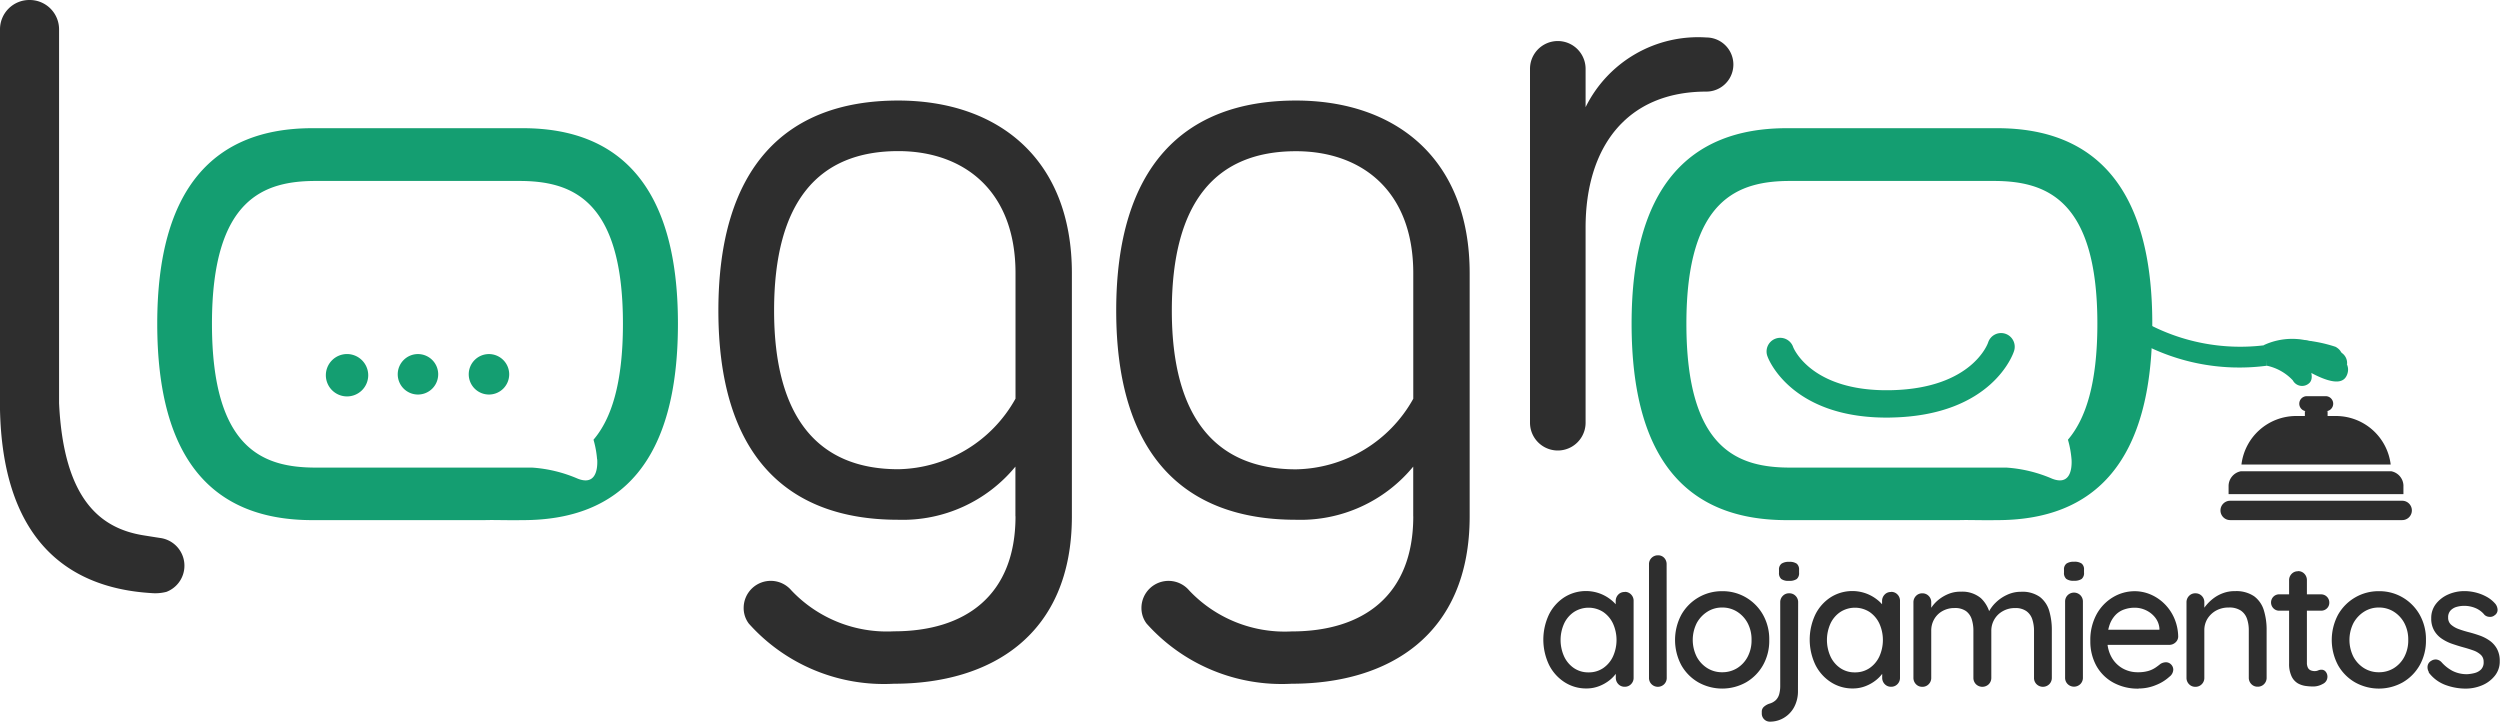
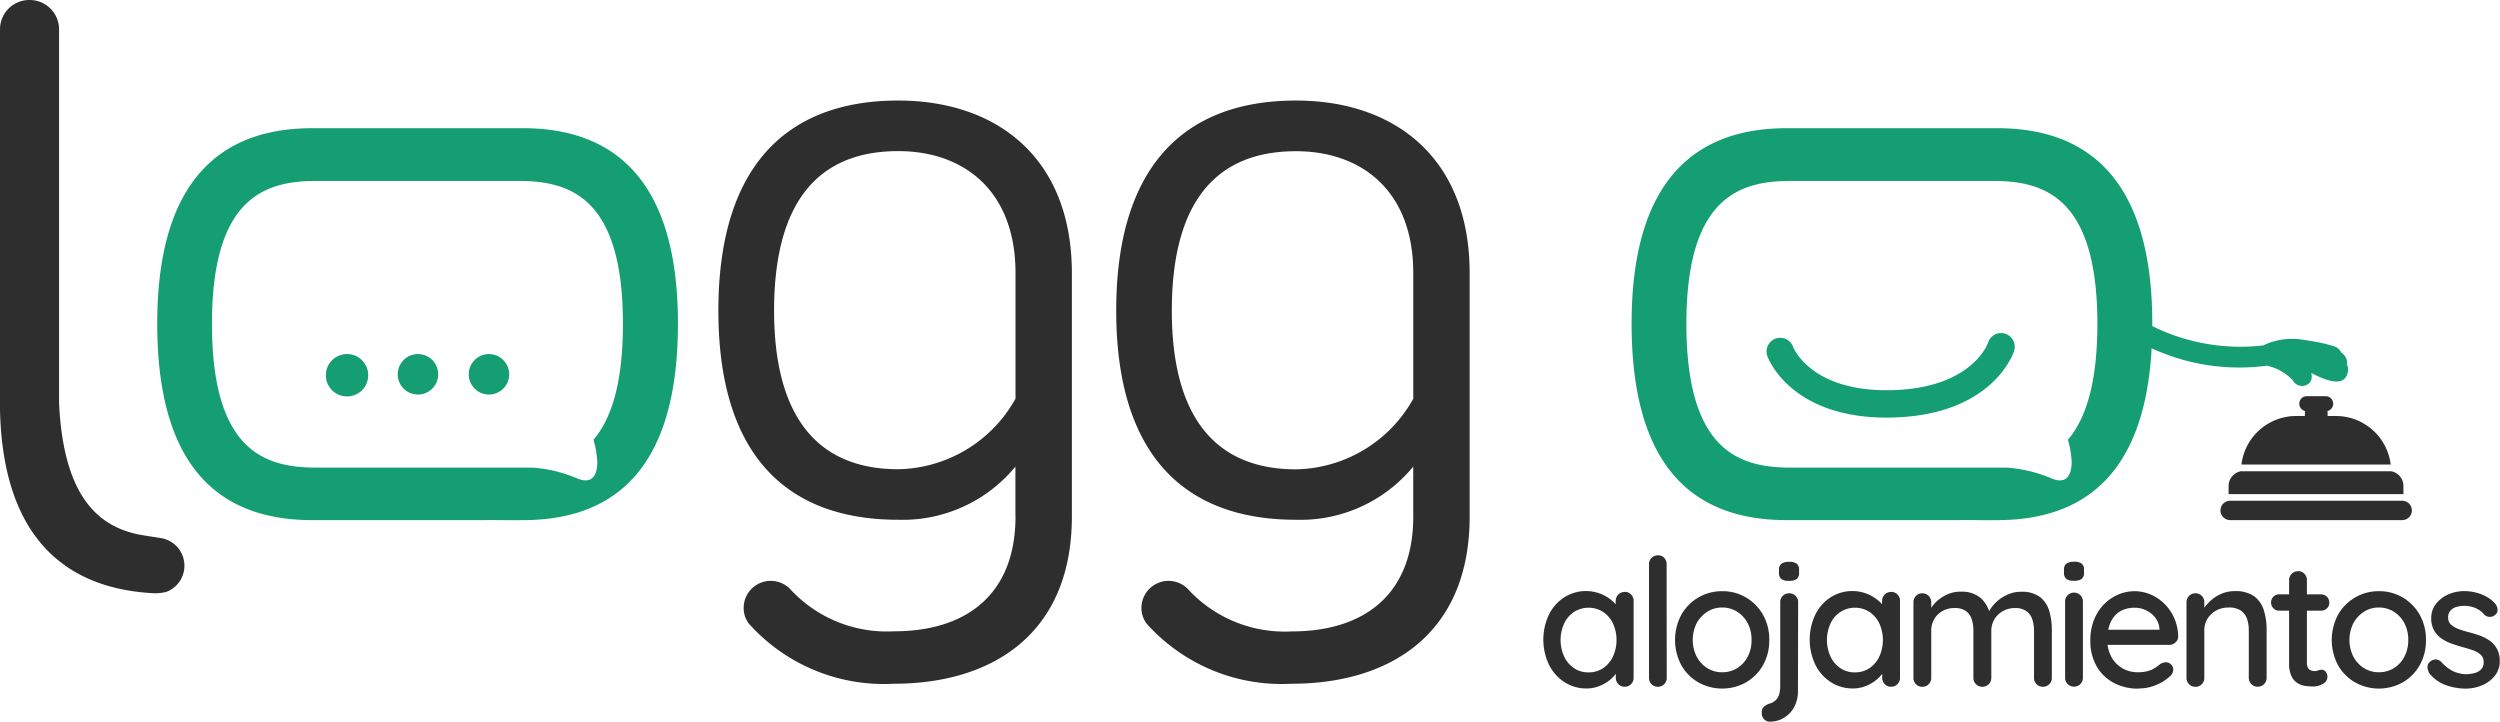
<svg xmlns="http://www.w3.org/2000/svg" width="97" height="28" viewBox="0 0 97 28">
  <defs>
    <clipPath id="clip-path">
      <rect id="Rectángulo_2325" data-name="Rectángulo 2325" width="97" height="28" fill="none" />
    </clipPath>
  </defs>
  <g id="Grupo_2224" data-name="Grupo 2224" transform="translate(0 0)">
    <g id="Grupo_2223" data-name="Grupo 2223" transform="translate(0 0)" clip-path="url(#clip-path)">
      <path id="Trazado_9197" data-name="Trazado 9197" d="M84.113,26.251V24.324a5.662,5.662,0,0,1-4.549,2.063c-4.381,0-6.976-2.569-6.976-8.116s2.6-8.15,6.976-8.15c3.841,0,6.74,2.232,6.74,6.7v9.434c0,4.6-3.135,6.494-6.908,6.494a7.028,7.028,0,0,1-5.627-2.334,1,1,0,0,1-.2-.609,1.051,1.051,0,0,1,1.854-.676A5.1,5.1,0,0,0,79.4,30.715c2.763,0,4.717-1.386,4.717-4.464m0-9.434c0-3.213-2.022-4.734-4.549-4.734-3.1,0-4.818,1.961-4.818,6.188,0,4.16,1.718,6.155,4.818,6.155a5.312,5.312,0,0,0,4.549-2.739Z" transform="translate(-44.715 -6.22)" fill="#2e2e2e" />
      <path id="Trazado_9198" data-name="Trazado 9198" d="M124.31,26.251V24.324a5.661,5.661,0,0,1-4.55,2.063c-4.38,0-6.974-2.569-6.974-8.116s2.594-8.15,6.974-8.15c3.842,0,6.74,2.232,6.74,6.7v9.434c0,4.6-3.135,6.494-6.908,6.494a7.028,7.028,0,0,1-5.627-2.334,1,1,0,0,1-.2-.609,1.051,1.051,0,0,1,1.853-.676,5.1,5.1,0,0,0,3.976,1.589c2.764,0,4.718-1.386,4.718-4.464m0-9.434c0-3.213-2.022-4.734-4.55-4.734-3.1,0-4.818,1.961-4.818,6.188,0,4.16,1.719,6.155,4.818,6.155a5.312,5.312,0,0,0,4.55-2.739Z" transform="translate(-69.477 -6.22)" fill="#2e2e2e" />
-       <path id="Trazado_9199" data-name="Trazado 9199" d="M156.753,6.478a4.865,4.865,0,0,1,4.684-2.705,1.048,1.048,0,0,1,0,2.1c-3.1,0-4.684,2.164-4.684,5.276V18.72a1.078,1.078,0,1,1-2.157,0V4.99a1.078,1.078,0,1,1,2.157,0Z" transform="translate(-95.232 -2.319)" fill="#2e2e2e" />
      <path id="Trazado_9200" data-name="Trazado 9200" d="M34.566,36.471a.822.822,0,1,1-.822-.825.824.824,0,0,1,.822.825" transform="translate(-20.279 -21.909)" fill="#149e71" />
      <path id="Trazado_9201" data-name="Trazado 9201" d="M41.76,36.435a.785.785,0,1,1-.784-.788.786.786,0,0,1,.784.788" transform="translate(-24.758 -21.909)" fill="#149e71" />
      <path id="Trazado_9202" data-name="Trazado 9202" d="M48.932,36.435a.785.785,0,1,1-.785-.788.787.787,0,0,1,.785.788" transform="translate(-29.175 -21.909)" fill="#149e71" />
      <path id="Trazado_9203" data-name="Trazado 9203" d="M6.46,22.963a1.086,1.086,0,0,0-.232-2.088c-.049-.006-.567-.089-.673-.106C3.913,20.5,2.469,19.4,2.292,15.644V1.15A1.139,1.139,0,0,0,1.146,0,1.138,1.138,0,0,0,0,1.15V15.872a.173.173,0,0,0,0,.021C.1,20.659,2.362,22.8,5.876,23.012a1.713,1.713,0,0,0,.584-.049" transform="translate(0 0)" fill="#2e2e2e" />
      <path id="Trazado_9204" data-name="Trazado 9204" d="M30.061,12.9H21.9c-3.82,0-6.019,2.333-6.019,7.583,0,5.331,2.2,7.624,6.019,7.624h6.68c.417-.012.786.01,1.485,0,3.818,0,6.019-2.293,6.019-7.624,0-5.25-2.2-7.583-6.019-7.583m2.887,12.847c.026.466-.1,1.009-.754.752a5.358,5.358,0,0,0-1.768-.43c-.033,0-1.877,0-1.973,0H22.042c-2,0-4.038-.662-4.038-5.582,0-4.881,2.042-5.54,4.038-5.54h7.87c2,0,4.038.659,4.038,5.54,0,2.319-.452,3.692-1.142,4.5a3.83,3.83,0,0,1,.139.759" transform="translate(-9.78 -7.926)" fill="#149e71" />
      <path id="Trazado_9205" data-name="Trazado 9205" d="M183.393,36.809c-3.872.093-4.8-2.25-4.836-2.353a.53.53,0,1,1,.989-.379c.032.082.747,1.745,3.822,1.671,3.134-.075,3.737-1.828,3.742-1.848a.527.527,0,0,1,.664-.343.532.532,0,0,1,.343.669c-.03.105-.845,2.49-4.722,2.582" transform="translate(-109.971 -20.609)" fill="#149e71" />
      <path id="Trazado_9206" data-name="Trazado 9206" d="M179.047,12.9h-8.166c-3.82,0-6.019,2.333-6.019,7.583,0,5.331,2.2,7.624,6.019,7.624h6.68c.417-.012.786.01,1.485,0,3.818,0,6.019-2.293,6.019-7.624,0-5.25-2.2-7.583-6.019-7.583m2.886,12.847c.026.466-.1,1.009-.754.752a5.358,5.358,0,0,0-1.768-.43c-.033,0-1.877,0-1.973,0h-6.411c-2,0-4.038-.662-4.038-5.582,0-4.881,2.042-5.54,4.038-5.54h7.87c2,0,4.038.659,4.038,5.54,0,2.319-.452,3.692-1.142,4.5a3.829,3.829,0,0,1,.139.759" transform="translate(-101.556 -7.926)" fill="#149e71" />
      <path id="Trazado_9207" data-name="Trazado 9207" d="M220.541,34.174a8.121,8.121,0,0,1-5.3-1.121l.622-.538a7.682,7.682,0,0,0,4.57.867,2.486,2.486,0,0,1,.109.792" transform="translate(-132.589 -19.984)" fill="#149e71" />
      <path id="Trazado_9208" data-name="Trazado 9208" d="M232.219,34.216a5.462,5.462,0,0,1,1.45.271c.294.169.234.361.234.361a3.459,3.459,0,0,1-1.683-.632" transform="translate(-143.048 -21.03)" fill="#149e71" />
      <path id="Trazado_9209" data-name="Trazado 9209" d="M232.287,34.411a6.153,6.153,0,0,1,1.612.4.476.476,0,0,1,.255.482,4.372,4.372,0,0,1-1.867-.882" transform="translate(-143.09 -21.149)" fill="#149e71" />
      <path id="Trazado_9210" data-name="Trazado 9210" d="M228.74,34.374a2.608,2.608,0,0,1,2.2,0c1.132.461,1.126.9,1.033,1.143s-.359.484-1.387-.062a1.791,1.791,0,0,0-.225-.517s.4.607.166.886a.407.407,0,0,1-.661-.084,1.93,1.93,0,0,0-1.009-.568Z" transform="translate(-140.905 -20.983)" fill="#149e71" />
      <path id="Trazado_9211" data-name="Trazado 9211" d="M231.415,50.415H224.74a.375.375,0,0,0,0,.751h6.675a.375.375,0,0,0,0-.751" transform="translate(-138.21 -30.986)" fill="#2e2e2e" />
      <path id="Trazado_9212" data-name="Trazado 9212" d="M232.27,42.539h-5.789a2.138,2.138,0,0,1,2.117-1.884h.344v-.186H229a.292.292,0,0,1,0-.583h.766a.292.292,0,0,1,0,.583h.058v.186h.328a2.141,2.141,0,0,1,2.12,1.884" transform="translate(-139.513 -24.514)" fill="#2e2e2e" />
      <path id="Trazado_9213" data-name="Trazado 9213" d="M231.966,48.017v.314h-6.784v-.314a.585.585,0,0,1,.481-.574h5.826a.583.583,0,0,1,.478.574" transform="translate(-138.713 -29.159)" fill="#2e2e2e" />
      <path id="Trazado_9214" data-name="Trazado 9214" d="M159.109,59.545a.33.33,0,0,1,.244.1.343.343,0,0,1,.1.252v2.979a.341.341,0,0,1-.1.251.33.33,0,0,1-.244.1.327.327,0,0,1-.247-.1.349.349,0,0,1-.1-.251v-.5l.138.021a.518.518,0,0,1-.1.276,1.347,1.347,0,0,1-.271.293,1.526,1.526,0,0,1-.406.234,1.339,1.339,0,0,1-.5.093,1.534,1.534,0,0,1-.852-.245,1.7,1.7,0,0,1-.6-.672,2.277,2.277,0,0,1,0-1.955,1.693,1.693,0,0,1,.594-.666,1.572,1.572,0,0,1,1.38-.145,1.566,1.566,0,0,1,.437.249,1.264,1.264,0,0,1,.288.32.618.618,0,0,1,.1.32l-.212.022V59.9a.355.355,0,0,1,.1-.249.322.322,0,0,1,.247-.1m-1.4,3.118a.987.987,0,0,0,.567-.165,1.115,1.115,0,0,0,.381-.452,1.554,1.554,0,0,0,0-1.278,1.114,1.114,0,0,0-.381-.449,1.05,1.05,0,0,0-1.131,0,1.1,1.1,0,0,0-.384.449,1.555,1.555,0,0,0,0,1.278,1.108,1.108,0,0,0,.382.452.981.981,0,0,0,.567.165" transform="translate(-96.069 -36.581)" fill="#2e2e2e" />
      <path id="Trazado_9215" data-name="Trazado 9215" d="M167.308,60.656a.34.34,0,0,1-.1.251.348.348,0,0,1-.488,0,.34.34,0,0,1-.1-.251v-4.4a.335.335,0,0,1,.1-.251.342.342,0,0,1,.247-.1.318.318,0,0,1,.244.1.354.354,0,0,1,.093.251Z" transform="translate(-102.639 -34.359)" fill="#2e2e2e" />
      <path id="Trazado_9216" data-name="Trazado 9216" d="M172.907,61.415a1.923,1.923,0,0,1-.243.976,1.781,1.781,0,0,1-.657.665,1.895,1.895,0,0,1-1.852,0,1.774,1.774,0,0,1-.659-.665,2.085,2.085,0,0,1,0-1.958,1.8,1.8,0,0,1,1.584-.914,1.78,1.78,0,0,1,.927.245,1.809,1.809,0,0,1,.657.669,1.932,1.932,0,0,1,.243.982m-.687,0a1.364,1.364,0,0,0-.151-.658,1.173,1.173,0,0,0-.409-.442,1.066,1.066,0,0,0-.581-.162,1.049,1.049,0,0,0-.573.162,1.2,1.2,0,0,0-.413.442,1.46,1.46,0,0,0,0,1.307,1.166,1.166,0,0,0,.413.442,1.066,1.066,0,0,0,.573.158,1.084,1.084,0,0,0,.581-.158,1.14,1.14,0,0,0,.409-.442,1.355,1.355,0,0,0,.151-.649" transform="translate(-104.26 -36.581)" fill="#2e2e2e" />
      <path id="Trazado_9217" data-name="Trazado 9217" d="M179.423,61.565a1.3,1.3,0,0,1-.151.642,1.081,1.081,0,0,1-.4.414,1.039,1.039,0,0,1-.53.145.308.308,0,0,1-.234-.094.312.312,0,0,1-.089-.224v-.062a.251.251,0,0,1,.086-.2.613.613,0,0,1,.209-.118.586.586,0,0,0,.252-.14.52.52,0,0,0,.131-.234,1.222,1.222,0,0,0,.038-.307V58.13a.338.338,0,0,1,.1-.244.326.326,0,0,1,.247-.1.33.33,0,0,1,.248.1.339.339,0,0,1,.1.244Zm-.357-4.262a.462.462,0,0,1-.29-.072.3.3,0,0,1-.089-.245v-.109a.278.278,0,0,1,.1-.242.494.494,0,0,1,.29-.069.475.475,0,0,1,.3.072.29.29,0,0,1,.089.238v.109a.292.292,0,0,1-.093.249.5.5,0,0,1-.3.069" transform="translate(-109.662 -34.766)" fill="#2e2e2e" />
      <path id="Trazado_9218" data-name="Trazado 9218" d="M186.025,59.545a.331.331,0,0,1,.244.1.343.343,0,0,1,.1.252v2.979a.341.341,0,0,1-.1.251.33.33,0,0,1-.244.1.327.327,0,0,1-.247-.1.349.349,0,0,1-.1-.251v-.5l.138.021a.518.518,0,0,1-.1.276,1.347,1.347,0,0,1-.272.293,1.526,1.526,0,0,1-.406.234,1.339,1.339,0,0,1-.5.093,1.534,1.534,0,0,1-.852-.245,1.7,1.7,0,0,1-.6-.672,2.277,2.277,0,0,1,0-1.955,1.693,1.693,0,0,1,.594-.666,1.572,1.572,0,0,1,1.38-.145,1.567,1.567,0,0,1,.437.249,1.265,1.265,0,0,1,.288.32.619.619,0,0,1,.1.32l-.212.022V59.9a.355.355,0,0,1,.1-.249.322.322,0,0,1,.247-.1m-1.4,3.118a.987.987,0,0,0,.567-.165,1.115,1.115,0,0,0,.381-.452,1.555,1.555,0,0,0,0-1.278,1.114,1.114,0,0,0-.381-.449,1.05,1.05,0,0,0-1.131,0,1.1,1.1,0,0,0-.384.449,1.554,1.554,0,0,0,0,1.278,1.108,1.108,0,0,0,.382.452.982.982,0,0,0,.567.165" transform="translate(-112.649 -36.581)" fill="#2e2e2e" />
      <path id="Trazado_9219" data-name="Trazado 9219" d="M195.208,59.571a1.121,1.121,0,0,1,.784.252,1.243,1.243,0,0,1,.364.68l-.11-.035.048-.111a1.408,1.408,0,0,1,.271-.362,1.527,1.527,0,0,1,.436-.3,1.248,1.248,0,0,1,.543-.121,1.173,1.173,0,0,1,.735.2,1.058,1.058,0,0,1,.364.545,2.632,2.632,0,0,1,.1.762V62.91a.347.347,0,0,1-.1.251.352.352,0,0,1-.491,0,.336.336,0,0,1-.1-.251V61.089a1.412,1.412,0,0,0-.066-.442.627.627,0,0,0-.227-.32.721.721,0,0,0-.442-.121.936.936,0,0,0-.478.121.863.863,0,0,0-.444.762V62.91a.347.347,0,0,1-.1.251.356.356,0,0,1-.495,0,.347.347,0,0,1-.1-.251V61.082a1.446,1.446,0,0,0-.065-.442.634.634,0,0,0-.223-.317.724.724,0,0,0-.44-.118.938.938,0,0,0-.475.118.828.828,0,0,0-.319.317.877.877,0,0,0-.114.442V62.91a.341.341,0,0,1-.1.251.332.332,0,0,1-.244.1.327.327,0,0,1-.247-.1.349.349,0,0,1-.1-.251V59.985a.349.349,0,0,1,.1-.251.327.327,0,0,1,.247-.1.333.333,0,0,1,.244.1.341.341,0,0,1,.1.251v.407l-.131.076a1.152,1.152,0,0,1,.158-.311,1.332,1.332,0,0,1,.279-.291,1.522,1.522,0,0,1,.375-.213,1.189,1.189,0,0,1,.446-.083" transform="translate(-119.132 -36.613)" fill="#2e2e2e" />
      <path id="Trazado_9220" data-name="Trazado 9220" d="M208.929,57.3a.458.458,0,0,1-.289-.073.3.3,0,0,1-.089-.245v-.109a.277.277,0,0,1,.1-.242.488.488,0,0,1,.288-.069.474.474,0,0,1,.3.072.287.287,0,0,1,.089.238v.109a.291.291,0,0,1-.093.249.5.5,0,0,1-.3.069m.35,3.759a.345.345,0,0,1-.1.251.352.352,0,0,1-.491,0,.34.34,0,0,1-.1-.251V58.111a.343.343,0,0,1,.1-.252.351.351,0,0,1,.491,0,.348.348,0,0,1,.1.252Z" transform="translate(-128.468 -34.766)" fill="#2e2e2e" />
      <path id="Trazado_9221" data-name="Trazado 9221" d="M213.086,63.3a1.973,1.973,0,0,1-.986-.238,1.664,1.664,0,0,1-.654-.655,1.954,1.954,0,0,1-.23-.956,2.079,2.079,0,0,1,.244-1.038,1.747,1.747,0,0,1,.639-.662,1.632,1.632,0,0,1,.835-.231,1.57,1.57,0,0,1,.636.134,1.722,1.722,0,0,1,.539.373,1.772,1.772,0,0,1,.371.558,1.869,1.869,0,0,1,.145.7.312.312,0,0,1-.11.227.351.351,0,0,1-.241.09h-2.666l-.165-.587h2.585l-.131.124v-.172a.782.782,0,0,0-.165-.425.991.991,0,0,0-.355-.282,1.014,1.014,0,0,0-.442-.1,1.216,1.216,0,0,0-.4.066.843.843,0,0,0-.337.211,1.06,1.06,0,0,0-.233.382,1.668,1.668,0,0,0-.09.589,1.336,1.336,0,0,0,.159.663,1.131,1.131,0,0,0,.425.438,1.18,1.18,0,0,0,.6.155,1.409,1.409,0,0,0,.413-.052,1.009,1.009,0,0,0,.273-.128c.074-.05.138-.1.193-.144a.418.418,0,0,1,.206-.063.276.276,0,0,1,.207.087.287.287,0,0,1,.083.2.358.358,0,0,1-.152.276,1.67,1.67,0,0,1-.511.317,1.747,1.747,0,0,1-.684.138" transform="translate(-130.111 -36.581)" fill="#2e2e2e" />
      <path id="Trazado_9222" data-name="Trazado 9222" d="M222.815,59.518a1.229,1.229,0,0,1,.756.2,1.059,1.059,0,0,1,.375.545,2.545,2.545,0,0,1,.107.762v1.849a.345.345,0,0,1-.1.251.334.334,0,0,1-.244.1.329.329,0,0,1-.248-.1.348.348,0,0,1-.1-.251V61.036a1.339,1.339,0,0,0-.069-.445.637.637,0,0,0-.237-.318.8.8,0,0,0-.471-.12,1,1,0,0,0-.495.12.92.92,0,0,0-.333.318.842.842,0,0,0-.12.445v1.842a.34.34,0,0,1-.1.251.333.333,0,0,1-.245.1.327.327,0,0,1-.247-.1.347.347,0,0,1-.1-.251V59.952a.347.347,0,0,1,.1-.251.328.328,0,0,1,.247-.1.334.334,0,0,1,.245.1.34.34,0,0,1,.1.251v.386l-.123.069a.967.967,0,0,1,.168-.306,1.657,1.657,0,0,1,.292-.291,1.422,1.422,0,0,1,.384-.213,1.276,1.276,0,0,1,.454-.08" transform="translate(-136.108 -36.581)" fill="#2e2e2e" />
      <path id="Trazado_9223" data-name="Trazado 9223" d="M229.795,58.409h1.615a.317.317,0,0,1,.323.325.3.3,0,0,1-.093.22.321.321,0,0,1-.23.089h-1.615a.311.311,0,0,1-.23-.093.321.321,0,0,1,0-.451.314.314,0,0,1,.23-.091m.721-.9a.329.329,0,0,1,.248.1.352.352,0,0,1,.1.252v3.2a.425.425,0,0,0,.041.2.222.222,0,0,0,.113.1.429.429,0,0,0,.148.027.323.323,0,0,0,.134-.027.316.316,0,0,1,.141-.027.2.2,0,0,1,.15.075.3.3,0,0,1,.069.207.305.305,0,0,1-.179.269.751.751,0,0,1-.384.1,2.275,2.275,0,0,1-.275-.02.863.863,0,0,1-.306-.1.628.628,0,0,1-.243-.266,1.125,1.125,0,0,1-.1-.514V57.865a.344.344,0,0,1,.1-.252.329.329,0,0,1,.243-.1" transform="translate(-141.356 -35.348)" fill="#2e2e2e" />
      <path id="Trazado_9224" data-name="Trazado 9224" d="M239.261,61.415a1.924,1.924,0,0,1-.243.976,1.782,1.782,0,0,1-.657.665,1.894,1.894,0,0,1-1.852,0,1.774,1.774,0,0,1-.659-.665,2.085,2.085,0,0,1,0-1.958,1.8,1.8,0,0,1,1.584-.914,1.78,1.78,0,0,1,.927.245,1.809,1.809,0,0,1,.657.669,1.932,1.932,0,0,1,.243.982m-.687,0a1.364,1.364,0,0,0-.151-.658,1.173,1.173,0,0,0-.409-.442,1.066,1.066,0,0,0-.581-.162,1.049,1.049,0,0,0-.573.162,1.2,1.2,0,0,0-.413.442,1.461,1.461,0,0,0,0,1.307,1.166,1.166,0,0,0,.413.442,1.066,1.066,0,0,0,.573.158,1.083,1.083,0,0,0,.581-.158,1.14,1.14,0,0,0,.409-.442,1.355,1.355,0,0,0,.151-.649" transform="translate(-145.134 -36.581)" fill="#2e2e2e" />
      <path id="Trazado_9225" data-name="Trazado 9225" d="M245.342,62.663a.366.366,0,0,1-.055-.224.273.273,0,0,1,.144-.218.307.307,0,0,1,.2-.051.327.327,0,0,1,.2.106,1.517,1.517,0,0,0,.429.338,1.214,1.214,0,0,0,.574.125,1.448,1.448,0,0,0,.282-.045.547.547,0,0,0,.247-.138.39.39,0,0,0,.1-.293.36.36,0,0,0-.111-.276.834.834,0,0,0-.288-.169c-.12-.043-.248-.083-.384-.12s-.3-.088-.444-.138a1.7,1.7,0,0,1-.4-.2.948.948,0,0,1-.292-.314.921.921,0,0,1-.114-.476.881.881,0,0,1,.183-.558,1.22,1.22,0,0,1,.473-.365,1.547,1.547,0,0,1,.636-.131,1.848,1.848,0,0,1,.42.051,1.768,1.768,0,0,1,.426.163,1.2,1.2,0,0,1,.357.289.4.4,0,0,1,.079.214.247.247,0,0,1-.114.22.27.27,0,0,1-.2.062.3.3,0,0,1-.192-.076.886.886,0,0,0-.337-.258,1.123,1.123,0,0,0-.467-.093,1.055,1.055,0,0,0-.271.038.518.518,0,0,0-.237.135.383.383,0,0,0-.1.282.355.355,0,0,0,.114.276.92.92,0,0,0,.3.172,4.012,4.012,0,0,0,.406.124c.141.037.282.081.422.131a1.593,1.593,0,0,1,.379.2.949.949,0,0,1,.274.311.965.965,0,0,1,.107.48.876.876,0,0,1-.2.575,1.247,1.247,0,0,1-.495.363,1.637,1.637,0,0,1-.629.124,2.273,2.273,0,0,1-.781-.141,1.432,1.432,0,0,1-.656-.493" transform="translate(-151.098 -36.581)" fill="#2e2e2e" />
    </g>
  </g>
</svg>